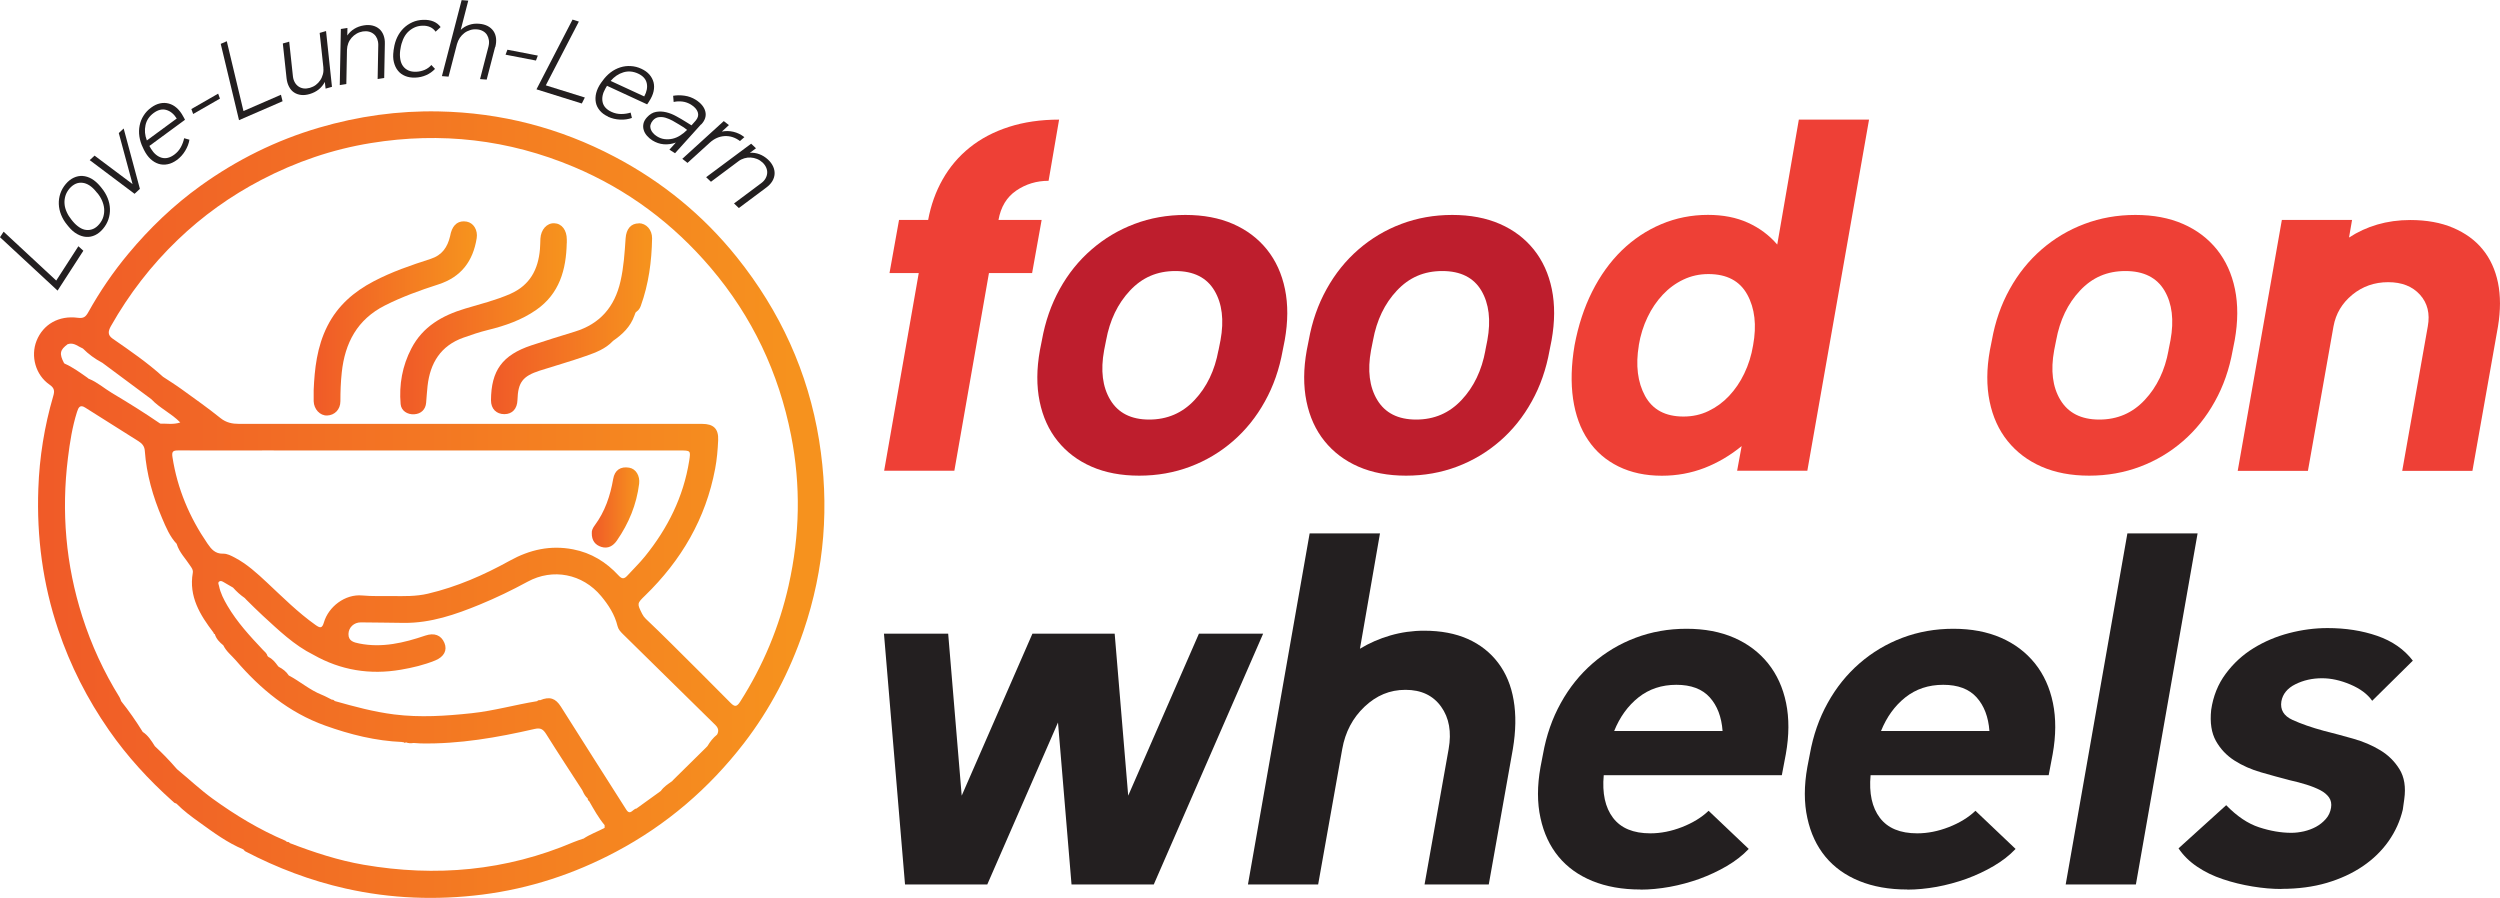
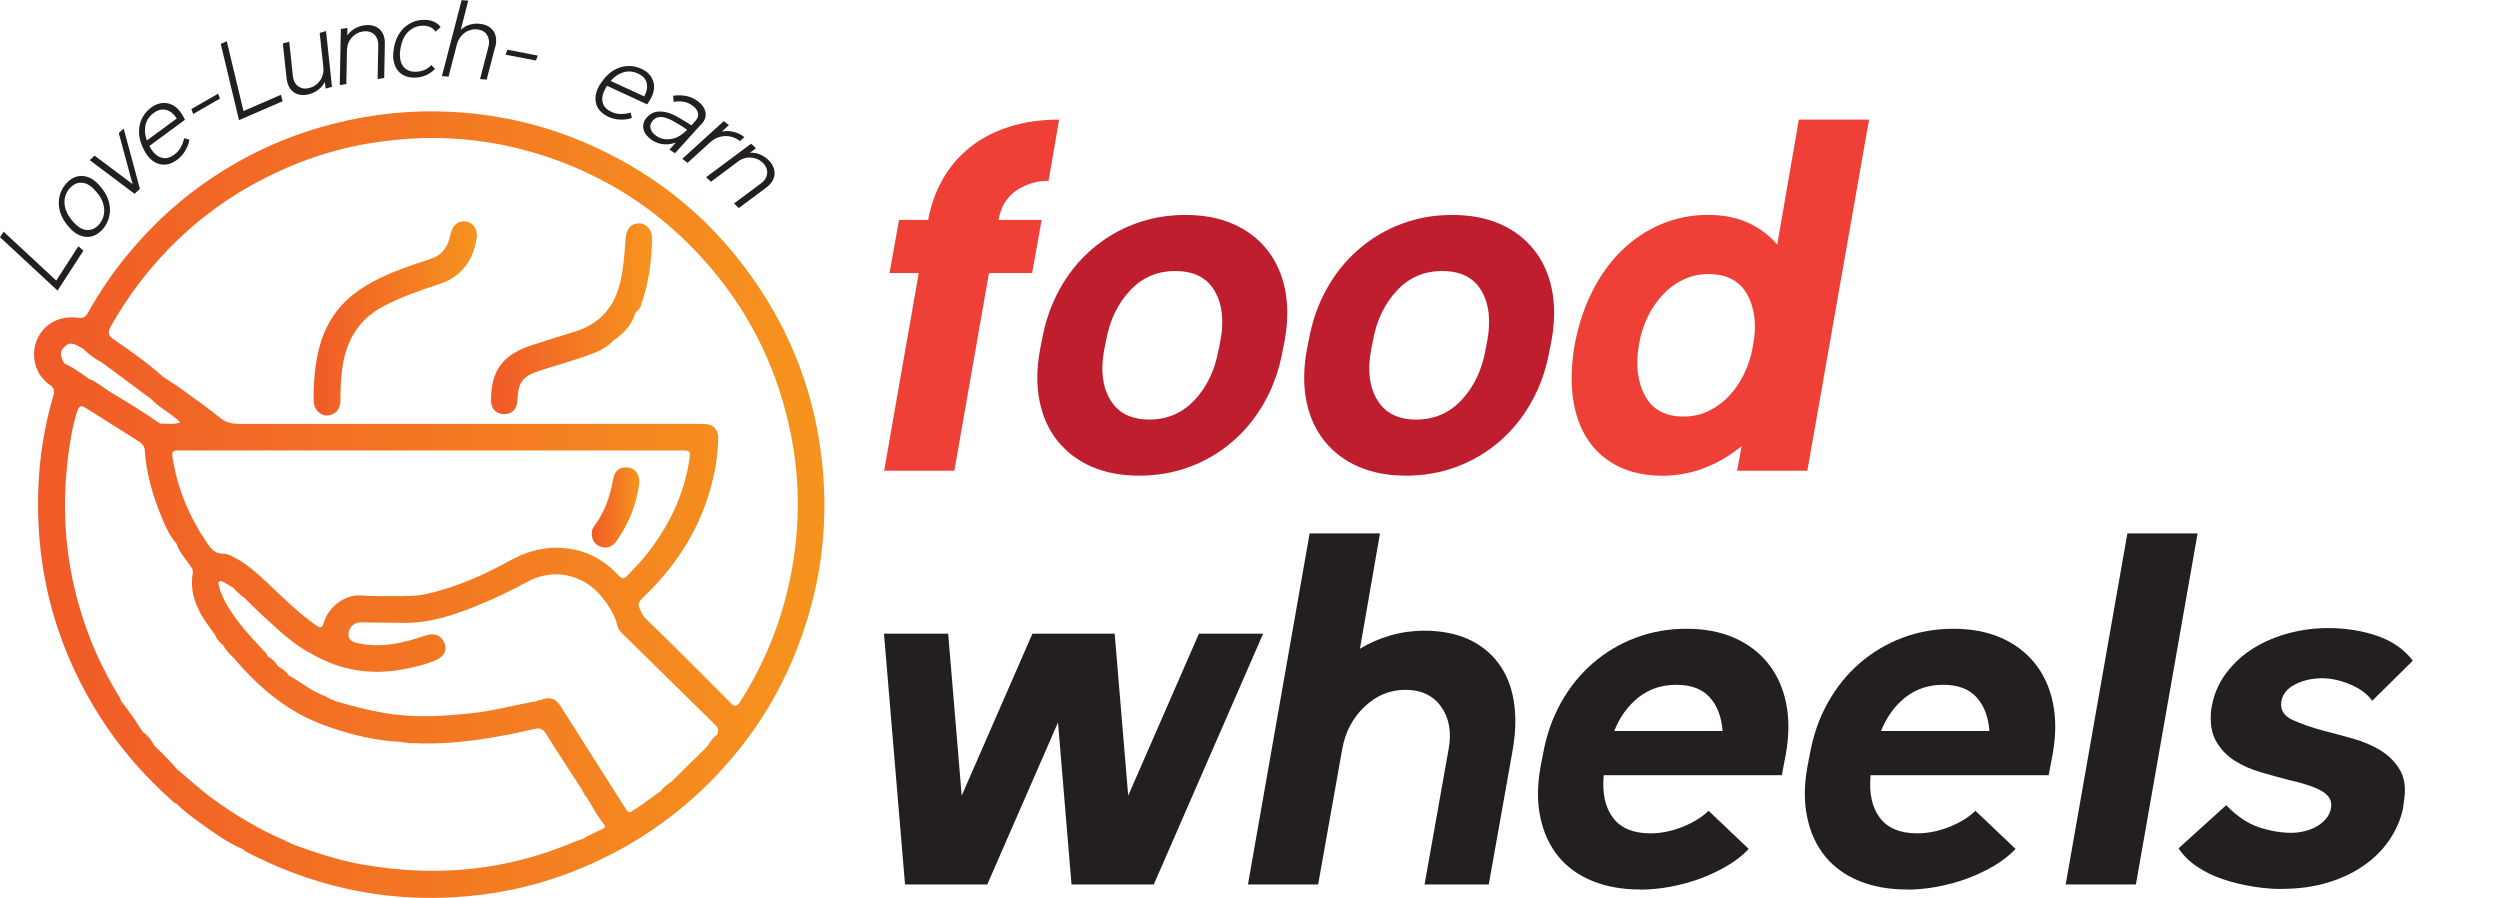
<svg xmlns="http://www.w3.org/2000/svg" xmlns:xlink="http://www.w3.org/1999/xlink" id="Layer_1" data-name="Layer 1" width="388.14" height="139.39" viewBox="0 0 388.14 139.39">
  <defs>
    <linearGradient id="linear-gradient" x1="5.28" y1="78.33" x2="128" y2="78.33" gradientUnits="userSpaceOnUse">
      <stop offset="0" stop-color="#f05a28" />
      <stop offset=".96" stop-color="#f6921e" />
    </linearGradient>
    <linearGradient id="linear-gradient-2" x1="62.14" y1="49.49" x2="88" y2="49.49" xlink:href="#linear-gradient" />
    <linearGradient id="linear-gradient-3" x1="48.7" y1="49.44" x2="74.04" y2="49.44" xlink:href="#linear-gradient" />
    <linearGradient id="linear-gradient-4" x1="76.24" y1="49.49" x2="101.25" y2="49.49" xlink:href="#linear-gradient" />
    <linearGradient id="linear-gradient-5" x1="91.88" y1="78.79" x2="99.26" y2="78.79" xlink:href="#linear-gradient" />
  </defs>
  <g>
    <g>
      <path d="M127.18,68.4c-1.71-10.62-6.07-20.1-12.79-28.48-5.22-6.51-11.58-11.7-18.96-15.58-8.53-4.49-17.64-6.85-27.29-7.04-6.33-.13-12.53.74-18.6,2.52-6.65,1.95-12.78,4.99-18.39,9.02-4.19,3.01-7.92,6.58-11.23,10.56-2.35,2.82-4.42,5.85-6.2,9.05-.41.73-.72,1.01-1.63.89-2.97-.4-5.41,1.03-6.42,3.58-.94,2.39-.15,5.3,2.02,6.8.79.54.8,1.02.57,1.79-1.37,4.69-2.14,9.49-2.31,14.37-.27,7.47.69,14.78,3.09,21.89,1.88,5.58,4.52,10.77,7.88,15.6,2.83,4.07,6.16,7.7,9.85,11,0,0,.02.01.02.01.08.08.16.15.25.23,0,0-.03,0-.03,0,.13.05.26.11.39.16,1.09,1.11,2.34,2.03,3.6,2.93,2.16,1.56,4.31,3.15,6.79,4.18.1.1.18.24.3.3,4.95,2.58,10.11,4.54,15.57,5.77,7.03,1.58,14.12,1.84,21.24.94,7.31-.93,14.21-3.19,20.73-6.65,7.86-4.17,14.45-9.83,19.87-16.85,4.06-5.27,7.1-11.11,9.25-17.42,3.29-9.66,4.04-19.52,2.43-29.55ZM10.02,56.41h-.06s0,0,0,0c-.79-1.5-.67-2.09.57-2.99.07.02.13,0,.18-.04.29-.18.56-.3.8-.36-.24.06-.51.17-.8.36.85-.17,1.44.43,2.14.72h0s0-.01,0-.01c.89.9,1.9,1.63,3.01,2.22h.01s0,0,0,0l7.63,5.67h0s0,0,0,0c1.29,1.39,3.08,2.17,4.49,3.61-1.11.37-2.12.15-3.11.18l-.06-.04c-2.42-1.66-4.91-3.21-7.43-4.71-1.21-.72-2.27-1.68-3.59-2.21h0s0,0,0,0v.02c-.1-.07-.18-.14-.26-.21,0,0,0,0,0,0,0,0,0,0,0,0h0,0c-1.13-.79-2.24-1.61-3.51-2.17l-.03-.05ZM42.49,69.94c8.18,0,16.37,0,24.55,0,12.84,0,25.68,0,38.51,0,1.68,0,1.7,0,1.45,1.61-.89,5.59-3.33,10.47-6.87,14.84-.85,1.05-1.82,1.98-2.72,2.97-.53.58-.86.54-1.38-.02-1.92-2.08-4.24-3.51-7.05-4.05-3.51-.68-6.73.04-9.85,1.77-4.01,2.22-8.19,4.05-12.68,5.11-1.86.44-3.75.39-5.63.37-1.53-.01-3.06.05-4.58-.09-2.67-.25-5.24,1.75-5.95,4.18-.28.96-.59.9-1.3.4-2.74-1.94-5.1-4.31-7.54-6.59-1.54-1.44-3.09-2.86-4.98-3.86-.59-.31-1.2-.64-1.84-.62-1.22.04-1.84-.72-2.42-1.57-2.79-4.07-4.67-8.5-5.43-13.4-.14-.88.07-1.06.88-1.06,4.95.02,9.89,0,14.84,0ZM90.57,130.2s0,0,0,0c0,0,0,0,0,0h0s0,0,0,0c-.51.18-1.04.34-1.53.55-10.5,4.47-21.39,5.43-32.57,3.51-3.95-.68-7.74-1.93-11.47-3.36-.11-.17-.27-.2-.45-.18-.08-.07-.15-.16-.25-.2-4.03-1.71-7.75-3.96-11.29-6.52-1.91-1.39-3.63-3.01-5.45-4.51-.06-.06-.11-.11-.17-.17h0c-1.05-1.22-2.17-2.37-3.35-3.47h0s0,0,0,0h0c-.53-.84-1.05-1.69-1.92-2.24h.02s0-.01,0-.01c0,0,0,0,0,0h0s0,0,0,0c-1.02-1.64-2.12-3.23-3.33-4.74,0,0,0,0,0,0h0,0c-.08-.2-.14-.42-.25-.6-2.44-3.94-4.37-8.11-5.78-12.53-2.57-8.05-3.27-16.27-2.23-24.65.3-2.41.67-4.81,1.41-7.14.21-.65.45-1.19,1.28-.65,2.75,1.74,5.51,3.47,8.26,5.21.54.34.93.76.98,1.47.26,3.66,1.26,7.14,2.69,10.49.6,1.41,1.2,2.87,2.3,4.02h-.03s0,0,0,0c0,0,0,0,0,0h0s0,0,0,0c.41,1.31,1.39,2.26,2.11,3.38.22.33.46.61.38,1.08-.64,3.68,1.13,6.54,3.22,9.28,0,0,0,0,0,0,.01.13.08.21.22.23h-.02s0,0,0,0c0,0,0,0,0,0h0s0,0,0,0c.22.74.74,1.27,1.32,1.74,0,0,0,0,0,0,0,0,0,0,0,0,0,0,0,0,0,0h0c.45.94,1.27,1.56,1.93,2.32,3.83,4.46,8.26,8.13,13.88,10.14,3.87,1.39,7.83,2.38,11.96,2.55.06.04.13.05.2.02h0c.12.11.24.16.38.03.39.17.79.16,1.19.1.25-.09.49-.15.74-.19-.25.04-.5.1-.74.19.36.02.72.06,1.08.07,6.02.12,11.9-.91,17.73-2.25.97-.22,1.33.1,1.79.82,1.82,2.91,3.71,5.78,5.57,8.66.03.07.07.13.1.2.15,0,.27.02.37.05-.1-.03-.22-.05-.37-.05.19.42.41.81.76,1.11,0,.18.07.33.23.43.73,1.28,1.45,2.58,2.4,3.72,0,.14,0,.28,0,.42-1.09.59-2.28.99-3.32,1.7ZM41.53,101.84h0s0,0,0,0c0,0,0,0,0,0ZM49.03,108.35s.03-.06.04-.08c0,0,0,0,0,0-.01.03-.03.05-.04.08ZM111.33,114.37c0-.1,0-.2-.01-.31-.61.49-1.08,1.09-1.48,1.77-.08.08-.15.16-.23.24-.02.28-.08.53-.17.77.09-.23.15-.49.17-.77-1.68,1.66-3.37,3.32-5.05,4.98,0,0,0,0,0,0-.07.08-.14.15-.21.23h0s0,0,0,0h0c-.64.45-1.3.87-1.75,1.52h0c-1.22.88-2.44,1.76-3.66,2.64-.05,0-.08.04-.08.09h0c-.56-.04-.99,1.19-1.63.17-3.39-5.33-6.78-10.65-10.15-15.99-.82-1.3-1.73-1.62-3.22-1-.18-.03-.34,0-.46.15-.18.11-.35.25-.51.39.17-.14.33-.27.51-.39-3.4.55-6.72,1.5-10.16,1.87-4.02.43-8.01.7-12.06.19-3.15-.4-6.18-1.22-9.22-2.08-.1-.16-.26-.22-.44-.21-.51-.25-1.01-.54-1.54-.75-1.88-.74-3.41-2.1-5.18-3.03h.02s0,0,0,0c0,0,0,0,0,0h0s0,0,0,0c-.39-.59-.93-1.01-1.56-1.33-.05-.05-.09-.1-.14-.16h0c-.38-.52-.78-1.03-1.38-1.33,0,0,0,.01,0,.02-.07-.07-.15-.14-.22-.21-.09-.42-.43-.66-.7-.94-2.02-2.14-4.01-4.3-5.51-6.85-.57-.98-1.09-1.97-1.31-3.09-.05-.23-.23-.51.06-.69.25-.15.48.01.71.14.47.28.94.55,1.41.82h0s0,0,0,0c.54.61,1.15,1.16,1.82,1.62.08.09.17.18.25.27h0c.85.83,1.68,1.68,2.56,2.48,2.45,2.24,4.84,4.57,7.86,6.07,4.24,2.4,8.76,3.13,13.55,2.31,1.83-.31,3.63-.74,5.35-1.44,1.38-.57,1.9-1.58,1.43-2.72-.51-1.22-1.58-1.61-2.97-1.14-3.33,1.13-6.7,1.94-10.25,1.23-.85-.17-1.7-.38-1.68-1.48.02-1.02.86-1.81,1.92-1.8,2.25,0,4.5.07,6.76.08,4.12.02,7.92-1.29,11.67-2.83,2.56-1.05,5.04-2.25,7.47-3.57,3.9-2.12,8.52-1.23,11.41,2.24,1.14,1.37,2.11,2.86,2.54,4.64.12.52.46.88.83,1.25,4.79,4.7,9.56,9.42,14.36,14.12.5.49.57.96.25,1.53.02.1.02.21.01.31ZM122.45,90.85c-1.45,6.46-3.97,12.5-7.54,18.1-.53.83-.86.81-1.5.16-3.06-3.1-6.15-6.17-9.24-9.24-1.29-1.28-2.58-2.54-3.9-3.79-.24-.23-.42-.47-.57-.77-.8-1.6-.82-1.61.45-2.84,5.62-5.46,9.42-11.93,10.88-19.69.28-1.47.4-2.95.47-4.44.08-1.76-.71-2.53-2.48-2.53-15.63,0-31.26,0-46.9,0-8.33,0-16.66,0-24.99,0-1.07,0-2-.18-2.9-.9-1.95-1.57-4-3.01-6.03-4.48-.94-.68-1.92-1.29-2.89-1.93-.14.16-.28.33-.43.49.15-.16.29-.33.43-.49-2.43-2.21-5.14-4.06-7.83-5.93,0,0,0,0,0,0-.78-.55-.71-1.13-.26-1.94,2.81-4.97,6.26-9.44,10.37-13.39,3.87-3.72,8.2-6.81,12.96-9.3,5.38-2.81,11.05-4.76,17.05-5.73,10.84-1.76,21.36-.56,31.48,3.7,8.34,3.51,15.41,8.79,21.28,15.69,6.44,7.57,10.54,16.27,12.46,26,1.53,7.77,1.36,15.54-.37,23.24Z" style="fill: url(#linear-gradient); stroke-width: 0px;" />
-       <path d="M88,37.74c0-.18,0-.36,0-.55,0-1.47-.78-2.49-1.95-2.53-1.15-.04-2.07.98-2.15,2.4-.03.54-.02,1.09-.07,1.63-.27,3.15-1.55,5.59-4.61,6.94-2.28,1-4.67,1.58-7.03,2.29-3.52,1.06-6.55,2.77-8.32,6.18-1.41,2.71-1.93,5.61-1.67,8.64.09,1.04,1.05,1.65,2.12,1.58,1.06-.07,1.75-.74,1.84-1.79.08-.87.12-1.74.22-2.6.4-3.57,2.03-6.24,5.55-7.5,1.26-.45,2.53-.88,3.84-1.2,2.65-.65,5.23-1.54,7.49-3.12,3.6-2.51,4.64-6.23,4.73-10.36Z" style="fill: url(#linear-gradient-2); stroke-width: 0px;" />
      <path d="M74.01,36.99c.2-1.26-.48-2.38-1.54-2.58-1.23-.22-2.09.38-2.47,1.73-.05.17-.08.35-.12.53-.4,1.69-1.22,2.94-3.01,3.52-3.04.98-6.06,2.01-8.9,3.51-3.06,1.61-5.55,3.77-7.14,6.92-1.64,3.24-1.99,6.71-2.13,9.93,0,.79-.01,1.26,0,1.74.04,1.26.99,2.26,2.09,2.22,1.18-.04,2.06-.95,2.06-2.22,0-1.49.05-2.98.21-4.46.49-4.6,2.41-8.23,6.69-10.4,2.67-1.35,5.47-2.36,8.3-3.27,3.55-1.14,5.39-3.61,5.96-7.18Z" style="fill: url(#linear-gradient-3); stroke-width: 0px;" />
      <path d="M99.18,34.68c-1.22,0-1.95.86-2.05,2.32-.15,2.24-.29,4.48-.8,6.69-.9,3.95-3.17,6.6-7.09,7.8-2.26.69-4.51,1.39-6.74,2.13-4.5,1.5-6.25,3.9-6.27,8.53,0,1.34.84,2.15,2.08,2.15,1.22,0,1.99-.83,2.03-2.19.08-2.74.8-3.71,3.47-4.57,2.38-.76,4.79-1.44,7.15-2.27,1.52-.53,3.06-1.1,4.21-2.34,1.46-1.01,2.71-2.19,3.32-3.92.06-.16.12-.32.18-.48.07-.06.13-.12.2-.18.31-.21.5-.54.62-.87,1.22-3.38,1.69-6.9,1.75-10.47.02-1.35-.93-2.35-2.06-2.35Z" style="fill: url(#linear-gradient-4); stroke-width: 0px;" />
      <path d="M93.36,84.91c1.03.33,1.84-.15,2.42-.99,1.84-2.66,3.05-5.58,3.45-8.81.15-1.23-.49-2.32-1.54-2.5-1.35-.23-2.26.38-2.49,1.76-.45,2.6-1.27,5.05-2.86,7.19-.29.39-.5.8-.46,1.22-.02,1.14.53,1.83,1.48,2.13Z" style="fill: url(#linear-gradient-5); stroke-width: 0px;" />
    </g>
    <g>
      <path d="M8.94,45.12L0,36.83l.56-.86,8.17,7.59,3.44-5.33.77.7-4,6.19Z" style="fill: #231f20; stroke-width: 0px;" />
      <path d="M15.54,28.9l.22.27c.41.5.73,1.03.95,1.58.22.55.34,1.11.36,1.67.02.56-.06,1.1-.24,1.64-.18.53-.46,1.02-.84,1.47-.38.45-.79.77-1.23.98-.45.21-.9.3-1.37.27-.47-.03-.94-.18-1.41-.44-.47-.26-.91-.64-1.32-1.14l-.22-.27c-.42-.5-.73-1.03-.95-1.58-.22-.55-.34-1.11-.36-1.67-.02-.56.06-1.1.24-1.64.18-.53.46-1.02.84-1.47s.79-.77,1.24-.98c.45-.21.91-.3,1.38-.27.47.03.94.18,1.4.44.46.27.9.65,1.32,1.15ZM15.09,29.96l-.22-.27c-.31-.38-.64-.68-.99-.91-.36-.23-.71-.36-1.07-.4-.36-.04-.71,0-1.05.15s-.66.39-.97.74c-.3.36-.52.74-.64,1.15-.12.41-.17.83-.13,1.25.03.42.15.84.34,1.26.19.42.44.82.75,1.2l.22.27c.31.37.65.67,1,.9.35.23.71.37,1.06.4.36.04.71-.01,1.05-.15.34-.14.67-.39.97-.75.3-.36.51-.74.63-1.15.12-.41.16-.82.13-1.24s-.15-.84-.33-1.27c-.19-.43-.44-.83-.75-1.2Z" style="fill: #231f20; stroke-width: 0px;" />
      <path d="M18.45,20.65l.75-.7,2.52,9.37-.83.77-6.96-5.23.75-.7,5.9,4.42-2.14-7.93Z" style="fill: #231f20; stroke-width: 0px;" />
      <path d="M27.46,24.84c-.47.34-.95.57-1.43.66-.48.1-.95.08-1.4-.06-.45-.14-.87-.39-1.26-.75-.39-.36-.73-.84-1.02-1.42l-.15-.32c-.29-.58-.47-1.17-.56-1.76s-.07-1.16.04-1.71c.11-.55.31-1.06.62-1.54.3-.48.69-.89,1.16-1.23.46-.34.92-.56,1.39-.66.47-.1.92-.09,1.36.03.44.12.85.34,1.23.68.38.34.72.78,1.01,1.33.04.08.09.16.14.25s.09.17.13.26l-5.53,4.06.26.45c.44.72.99,1.18,1.62,1.37s1.3.04,1.99-.47c.42-.31.76-.69,1.01-1.15.25-.45.42-.92.52-1.4l.82.23c-.09.58-.31,1.15-.66,1.73-.35.58-.78,1.05-1.3,1.43ZM22.81,21.8l4.63-3.4c-.45-.71-.99-1.15-1.62-1.33s-1.28-.03-1.96.47c-.68.5-1.11,1.13-1.27,1.9-.17.77-.1,1.56.21,2.36Z" style="fill: #231f20; stroke-width: 0px;" />
      <path d="M29.99,17.7l-.28-.77,4.16-2.39.28.77-4.16,2.39Z" style="fill: #231f20; stroke-width: 0px;" />
      <path d="M37.11,18.66l-2.84-11.85.94-.41,2.59,10.84,5.82-2.53.25,1.01-6.77,2.94Z" style="fill: #231f20; stroke-width: 0px;" />
      <path d="M50.21,10.51l-.58-5.4.99-.29.92,8.66-.99.28-.12-1.04c-.23.45-.54.83-.94,1.16-.4.32-.87.56-1.41.72-.48.14-.93.19-1.34.14-.41-.05-.78-.18-1.09-.39-.32-.21-.57-.5-.77-.88-.2-.37-.33-.81-.39-1.32l-.58-5.4.99-.28.58,5.4c.04.35.14.65.29.92.15.27.35.48.58.64.23.16.5.26.8.3.3.04.62,0,.96-.09.34-.1.65-.25.92-.45.27-.2.5-.45.69-.73.19-.28.32-.59.41-.92.09-.33.11-.67.07-1.02Z" style="fill: #231f20; stroke-width: 0px;" />
      <path d="M53.87,7.74l-.1,5.31-1.02.16.17-8.71,1.02-.16-.02,1.17c.28-.41.64-.76,1.08-1.03s.93-.45,1.49-.54c.5-.08.95-.07,1.35.03s.75.27,1.04.52c.29.25.51.57.66.96.15.39.23.84.21,1.35l-.1,5.31-1.02.16.1-5.31c0-.35-.06-.66-.17-.94-.12-.28-.28-.52-.49-.7s-.46-.32-.76-.4-.62-.09-.97-.04c-.35.06-.67.17-.97.34-.3.17-.56.39-.78.64-.22.25-.4.54-.52.86s-.19.66-.2,1Z" style="fill: #231f20; stroke-width: 0px;" />
      <path d="M61.09,7.9l.06-.35c.09-.64.26-1.23.52-1.77.26-.54.59-1,.99-1.4.4-.39.86-.7,1.37-.93s1.06-.35,1.66-.37c.61-.02,1.14.06,1.6.25.46.19.83.48,1.12.87l-.78.72c-.21-.31-.48-.55-.83-.71-.35-.16-.76-.24-1.24-.22-.47.02-.9.12-1.28.31-.39.19-.72.44-1.01.74-.29.31-.52.68-.7,1.1-.18.43-.31.88-.38,1.36l-.06.35c-.06.48-.05.93.02,1.35.07.42.21.77.42,1.06.21.29.48.51.82.67.34.16.76.23,1.24.21.46-.02.89-.12,1.3-.29.41-.18.76-.43,1.04-.76l.57.61c-.4.42-.85.74-1.38.97-.52.23-1.09.36-1.69.38-.58.02-1.1-.06-1.56-.25-.46-.19-.84-.46-1.13-.83-.3-.37-.5-.81-.63-1.33s-.14-1.1-.05-1.75Z" style="fill: #231f20; stroke-width: 0px;" />
      <path d="M76.87,7.3l-1.31,5.06-1.03-.08,1.31-5.06c.09-.36.11-.69.06-1s-.15-.58-.3-.82c-.16-.24-.37-.44-.64-.58-.27-.15-.58-.24-.93-.26-.35-.03-.7,0-1.03.11s-.64.25-.91.46c-.27.21-.51.46-.7.74-.19.29-.34.61-.44.97l-1.31,5.06-1.03-.08,3.06-11.8,1.03.08-1.17,4.54c.37-.35.8-.61,1.29-.77.49-.17,1.01-.23,1.57-.18.51.04.95.16,1.32.35.37.2.66.45.89.77.22.32.36.69.41,1.12.05.43.01.9-.12,1.4Z" style="fill: #231f20; stroke-width: 0px;" />
      <path d="M78.49,8.49l.29-.77,4.72.91-.29.77-4.72-.91Z" style="fill: #231f20; stroke-width: 0px;" />
-       <path d="M83.29,13.87l5.6-10.83.98.31-5.13,9.9,6.06,1.89-.47.93-7.04-2.2Z" style="fill: #231f20; stroke-width: 0px;" />
      <path d="M94.4,18.1c-.53-.24-.95-.55-1.27-.93s-.53-.79-.62-1.25-.08-.95.05-1.47c.13-.52.38-1.05.75-1.58l.21-.28c.37-.53.8-.98,1.27-1.34s.98-.62,1.51-.79c.53-.17,1.08-.24,1.64-.2.56.03,1.11.17,1.64.42.52.24.94.54,1.25.9.31.36.52.76.64,1.2.11.44.11.91,0,1.41-.11.5-.34,1.01-.68,1.53-.05.08-.1.16-.15.24s-.11.16-.17.24l-6.23-2.88-.26.45c-.42.74-.56,1.43-.42,2.08.14.65.6,1.16,1.38,1.52.48.22.97.33,1.49.33.52,0,1.01-.07,1.48-.22l.2.83c-.55.2-1.16.29-1.83.26-.67-.03-1.3-.18-1.88-.45ZM94.8,12.56l5.22,2.41c.4-.73.53-1.42.39-2.06s-.6-1.14-1.35-1.49c-.77-.35-1.53-.42-2.28-.19-.75.23-1.41.67-1.97,1.33Z" style="fill: #231f20; stroke-width: 0px;" />
      <path d="M108.85,19.3l-4.05,4.49-.87-.55,1-1.11c-.62.23-1.24.32-1.87.27s-1.22-.26-1.77-.6c-.33-.21-.61-.45-.85-.73-.24-.28-.41-.57-.5-.89-.1-.32-.11-.64-.04-.98.07-.33.25-.66.54-.98.43-.47.9-.76,1.42-.85.52-.09,1.04-.07,1.58.06s1.06.34,1.58.63c.52.28.99.56,1.42.83l.92.57.62-.7s.06-.06.09-.11c.32-.41.41-.82.26-1.25-.15-.43-.5-.82-1.05-1.16-.41-.25-.85-.41-1.31-.47-.47-.06-.93-.04-1.38.06l-.08-.96c.57-.1,1.17-.1,1.79-.01.62.09,1.18.3,1.7.62.84.53,1.34,1.14,1.51,1.84s-.05,1.37-.64,2ZM106.68,20.17l-.52-.39-.41-.25-.32-.2c-.31-.19-.65-.39-1.01-.59-.37-.2-.73-.35-1.09-.46s-.71-.13-1.05-.09c-.34.04-.64.21-.9.49-.2.23-.32.46-.38.68-.06.23-.05.45.02.67.07.22.19.42.36.62.17.2.38.37.62.52.38.24.77.38,1.18.43s.81.03,1.22-.06c.41-.09.81-.26,1.19-.5.38-.24.75-.53,1.08-.87Z" style="fill: #231f20; stroke-width: 0px;" />
      <path d="M113.16,19.43l-1.09,1c.6-.12,1.19-.11,1.79.03.6.14,1.17.41,1.71.83l-.69.61c-.36-.28-.74-.48-1.14-.61s-.81-.18-1.22-.16c-.41.02-.81.11-1.2.28-.39.17-.76.41-1.1.72l-3.48,3.16-.81-.63,6.44-5.86.81.63Z" style="fill: #231f20; stroke-width: 0px;" />
      <path d="M114.64,25.04l-4.26,3.18-.75-.71,6.99-5.2.75.71-.94.7c.5-.03.99.04,1.47.22.48.18.93.46,1.34.84.37.34.63.71.8,1.09.17.38.24.76.22,1.14-.02.38-.14.75-.35,1.11-.22.36-.53.7-.94,1l-4.26,3.18-.75-.71,4.26-3.18c.28-.21.49-.45.64-.72.15-.27.23-.54.25-.82.02-.28-.03-.56-.15-.84-.12-.28-.31-.55-.56-.79-.26-.24-.55-.43-.87-.56-.32-.13-.65-.2-.98-.22-.34-.02-.67.02-1,.12-.33.1-.64.25-.91.46Z" style="fill: #231f20; stroke-width: 0px;" />
    </g>
  </g>
  <g>
    <g>
      <path d="M138.1,42.4l1.48-8.25h4.52c.42-2.28,1.17-4.39,2.26-6.31,1.09-1.92,2.49-3.57,4.21-4.95,1.71-1.37,3.74-2.44,6.07-3.19,2.34-.75,4.93-1.13,7.79-1.13l-1.63,9.5c-1.87,0-3.54.51-5.02,1.52-1.48,1.01-2.4,2.53-2.76,4.56h6.7l-1.48,8.25h-6.7l-5.37,30.68h-10.9l5.37-30.68h-4.52Z" style="fill: #ee4036; stroke-width: 0px;" />
      <path d="M199.46,52.83l-.31,1.56c-.52,2.91-1.44,5.56-2.77,7.94-1.32,2.39-2.97,4.44-4.94,6.15-1.97,1.71-4.19,3.04-6.66,3.97-2.47.93-5.1,1.4-7.91,1.4s-5.27-.47-7.4-1.4c-2.13-.93-3.88-2.26-5.26-3.97-1.38-1.71-2.31-3.76-2.8-6.15-.49-2.39-.48-5.04.04-7.94l.31-1.56c.52-2.91,1.44-5.55,2.76-7.94,1.32-2.39,2.97-4.44,4.95-6.15,1.97-1.71,4.19-3.04,6.66-3.97,2.46-.93,5.1-1.4,7.91-1.4s5.27.47,7.4,1.4c2.13.93,3.88,2.26,5.26,3.97,1.37,1.71,2.31,3.76,2.8,6.15.49,2.39.48,5.04-.04,7.94ZM189.18,54.39l.31-1.56c.57-3.12.26-5.69-.94-7.71s-3.22-3.04-6.07-3.04-5.15,1.01-7.05,3.04-3.13,4.59-3.7,7.71l-.31,1.56c-.57,3.12-.25,5.69.97,7.71,1.22,2.02,3.23,3.04,6.03,3.04s5.15-1.01,7.05-3.04c1.9-2.02,3.13-4.59,3.7-7.71Z" style="fill: #be1e2d; stroke-width: 0px;" />
      <path d="M240.89,52.83l-.31,1.56c-.52,2.91-1.44,5.56-2.77,7.94-1.32,2.39-2.97,4.44-4.94,6.15-1.97,1.71-4.19,3.04-6.66,3.97-2.47.93-5.1,1.4-7.91,1.4s-5.27-.47-7.4-1.4c-2.13-.93-3.88-2.26-5.26-3.97-1.38-1.71-2.31-3.76-2.8-6.15-.49-2.39-.48-5.04.04-7.94l.31-1.56c.52-2.91,1.44-5.55,2.77-7.94,1.32-2.39,2.97-4.44,4.94-6.15,1.97-1.71,4.19-3.04,6.66-3.97,2.47-.93,5.1-1.4,7.91-1.4s5.27.47,7.4,1.4,3.88,2.26,5.26,3.97c1.37,1.71,2.31,3.76,2.8,6.15.49,2.39.48,5.04-.04,7.94ZM230.61,54.39l.31-1.56c.57-3.12.26-5.69-.93-7.71-1.2-2.02-3.22-3.04-6.07-3.04s-5.15,1.01-7.05,3.04c-1.9,2.02-3.13,4.59-3.7,7.71l-.31,1.56c-.57,3.12-.25,5.69.97,7.71,1.22,2.02,3.23,3.04,6.04,3.04s5.15-1.01,7.05-3.04c1.9-2.02,3.13-4.59,3.7-7.71Z" style="fill: #be1e2d; stroke-width: 0px;" />
      <path d="M275.93,37.96l3.35-19.39h10.9l-9.58,54.51h-10.9l.7-3.82c-1.77,1.45-3.69,2.58-5.76,3.39-2.08.8-4.28,1.21-6.62,1.21-2.54,0-4.79-.48-6.74-1.44-1.95-.96-3.52-2.32-4.71-4.09-1.2-1.76-1.97-3.89-2.34-6.39-.36-2.49-.29-5.27.23-8.33.57-3.06,1.48-5.84,2.73-8.33,1.25-2.49,2.78-4.62,4.59-6.39,1.82-1.76,3.87-3.13,6.15-4.09,2.28-.96,4.7-1.44,7.24-1.44,2.34,0,4.4.4,6.19,1.21,1.79.81,3.31,1.93,4.56,3.39ZM254.44,53.61c-.52,3.12-.19,5.74.97,7.87,1.17,2.13,3.15,3.19,5.96,3.19,1.4,0,2.7-.28,3.89-.86,1.19-.57,2.26-1.35,3.19-2.34.93-.99,1.73-2.15,2.37-3.5.65-1.35,1.1-2.8,1.36-4.36.57-3.12.27-5.74-.9-7.87-1.17-2.13-3.18-3.19-6.04-3.19-1.4,0-2.7.29-3.89.86-1.2.57-2.26,1.35-3.19,2.34-.93.99-1.73,2.15-2.37,3.5-.65,1.35-1.1,2.8-1.36,4.36Z" style="fill: #ee4036; stroke-width: 0px;" />
-       <path d="M346.95,52.83l-.31,1.56c-.52,2.91-1.44,5.56-2.77,7.94-1.32,2.39-2.97,4.44-4.94,6.15-1.97,1.71-4.19,3.04-6.66,3.97-2.47.93-5.1,1.4-7.91,1.4s-5.27-.47-7.4-1.4c-2.13-.93-3.88-2.26-5.26-3.97-1.38-1.71-2.31-3.76-2.8-6.15-.49-2.39-.48-5.04.04-7.94l.31-1.56c.52-2.91,1.44-5.55,2.77-7.94,1.32-2.39,2.97-4.44,4.94-6.15,1.97-1.71,4.19-3.04,6.66-3.97,2.47-.93,5.1-1.4,7.91-1.4s5.27.47,7.4,1.4,3.88,2.26,5.26,3.97c1.37,1.71,2.31,3.76,2.8,6.15.49,2.39.48,5.04-.04,7.94ZM336.67,54.39l.31-1.56c.57-3.12.26-5.69-.93-7.71-1.2-2.02-3.22-3.04-6.07-3.04s-5.15,1.01-7.05,3.04c-1.9,2.02-3.13,4.59-3.7,7.71l-.31,1.56c-.57,3.12-.25,5.69.97,7.71,1.22,2.02,3.23,3.04,6.04,3.04s5.15-1.01,7.05-3.04c1.9-2.02,3.13-4.59,3.7-7.71Z" style="fill: #ee4036; stroke-width: 0px;" />
-       <path d="M354.27,34.15h10.9l-.47,2.73c1.35-.88,2.82-1.56,4.4-2.02s3.28-.7,5.1-.7c2.54,0,4.76.4,6.66,1.21,1.89.81,3.43,1.92,4.59,3.35,1.17,1.43,1.96,3.15,2.38,5.18.41,2.02.41,4.28,0,6.77l-3.97,22.43h-10.9l3.97-22.43c.36-1.97-.04-3.61-1.21-4.91-1.17-1.3-2.82-1.95-4.94-1.95s-3.98.65-5.57,1.95c-1.58,1.3-2.56,2.93-2.92,4.91l-3.97,22.43h-10.9l6.85-38.94Z" style="fill: #ee4036; stroke-width: 0px;" />
    </g>
    <g>
      <path d="M160.29,98.38h12.77l2.1,25.15,10.98-25.15h9.97l-16.98,38.94h-12.77l-2.1-25.15-10.98,25.15h-12.77l-3.27-38.94h9.97l2.1,25.15,10.98-25.15Z" style="fill: #231f20; stroke-width: 0px;" />
      <path d="M203.35,82.81h10.9l-3.11,17.91c1.45-.88,3.02-1.57,4.71-2.06,1.69-.49,3.44-.74,5.26-.74,2.6,0,4.85.43,6.77,1.28,1.92.86,3.49,2.09,4.71,3.7,1.22,1.61,2.03,3.54,2.41,5.8.39,2.26.35,4.79-.12,7.59l-3.74,21.03h-9.97l3.74-21.03c.47-2.65.08-4.84-1.17-6.58-1.25-1.74-3.09-2.61-5.53-2.61s-4.5.87-6.35,2.61c-1.84,1.74-3,3.93-3.47,6.58l-3.74,21.03h-10.9l9.58-54.51Z" style="fill: #231f20; stroke-width: 0px;" />
      <path d="M254.67,138.1c-2.8,0-5.28-.44-7.44-1.32-2.15-.88-3.91-2.14-5.26-3.78-1.35-1.64-2.29-3.63-2.8-6-.52-2.36-.52-5,0-7.9l.39-2.02c.52-2.91,1.44-5.55,2.77-7.94,1.32-2.39,2.97-4.44,4.94-6.15,1.97-1.71,4.19-3.04,6.66-3.97,2.47-.93,5.1-1.4,7.91-1.4s5.27.47,7.4,1.4,3.88,2.26,5.26,3.97c1.37,1.71,2.31,3.76,2.8,6.15.49,2.39.48,5.04-.04,7.94l-.62,3.27h-27.65c-.26,2.8.22,5.01,1.44,6.62,1.22,1.61,3.15,2.41,5.8,2.41,1.61,0,3.24-.32,4.91-.97,1.66-.65,3.04-1.49,4.13-2.53l6.23,5.92c-.93.99-2.06,1.87-3.39,2.65s-2.74,1.44-4.24,1.99c-1.51.54-3.05.96-4.63,1.25-1.58.28-3.1.43-4.56.43ZM250.62,113.49h16.82c-.16-2.18-.82-3.92-1.99-5.22-1.17-1.3-2.9-1.95-5.18-1.95s-4.24.65-5.88,1.95c-1.64,1.3-2.9,3.04-3.78,5.22Z" style="fill: #231f20; stroke-width: 0px;" />
      <path d="M296.1,138.1c-2.8,0-5.28-.44-7.44-1.32-2.15-.88-3.91-2.14-5.26-3.78-1.35-1.64-2.29-3.63-2.8-6-.52-2.36-.52-5,0-7.9l.39-2.02c.52-2.91,1.44-5.55,2.77-7.94,1.32-2.39,2.97-4.44,4.94-6.15,1.97-1.71,4.19-3.04,6.66-3.97,2.47-.93,5.1-1.4,7.91-1.4s5.27.47,7.4,1.4c2.13.93,3.88,2.26,5.26,3.97,1.37,1.71,2.31,3.76,2.8,6.15.49,2.39.48,5.04-.04,7.94l-.62,3.27h-27.65c-.26,2.8.22,5.01,1.44,6.62,1.22,1.61,3.15,2.41,5.8,2.41,1.61,0,3.24-.32,4.91-.97,1.66-.65,3.04-1.49,4.13-2.53l6.23,5.92c-.93.99-2.06,1.87-3.39,2.65-1.32.78-2.74,1.44-4.24,1.99-1.51.54-3.05.96-4.63,1.25-1.58.28-3.1.43-4.56.43ZM292.05,113.49h16.82c-.16-2.18-.82-3.92-1.99-5.22-1.17-1.3-2.9-1.95-5.18-1.95s-4.24.65-5.88,1.95c-1.64,1.3-2.9,3.04-3.78,5.22Z" style="fill: #231f20; stroke-width: 0px;" />
      <path d="M320.71,137.32l9.58-54.51h10.9l-9.58,54.51h-10.9Z" style="fill: #231f20; stroke-width: 0px;" />
      <path d="M354.19,138.02c-1.4,0-2.9-.13-4.48-.39-1.58-.26-3.11-.63-4.59-1.13-1.48-.49-2.82-1.14-4.01-1.95-1.19-.8-2.15-1.75-2.88-2.84l7.4-6.7c1.66,1.71,3.36,2.86,5.1,3.43,1.74.57,3.41.86,5.02.86.62,0,1.27-.08,1.95-.23.67-.16,1.3-.39,1.87-.7.57-.31,1.08-.71,1.52-1.21.44-.49.71-1.08.82-1.75.1-.62,0-1.15-.31-1.6-.31-.44-.77-.82-1.36-1.13-.6-.31-1.31-.6-2.14-.86-.83-.26-1.71-.49-2.65-.7-1.4-.36-2.87-.77-4.4-1.21-1.53-.44-2.91-1.05-4.13-1.83-1.22-.78-2.18-1.79-2.88-3.04-.7-1.25-.95-2.85-.74-4.83.31-2.13,1.06-4,2.26-5.61,1.19-1.61,2.63-2.93,4.32-3.97,1.69-1.04,3.53-1.82,5.53-2.34,2-.52,3.98-.78,5.96-.78,2.8,0,5.37.4,7.71,1.21s4.18,2.09,5.53,3.85l-6.31,6.23c-.73-1.04-1.86-1.88-3.39-2.53-1.53-.65-3-.97-4.4-.97-1.51,0-2.88.31-4.13.93-1.25.62-1.97,1.51-2.18,2.65-.21,1.3.36,2.26,1.71,2.88,1.35.62,2.99,1.19,4.91,1.71,1.45.36,2.96.77,4.52,1.21,1.56.44,2.96,1.04,4.2,1.79,1.25.75,2.25,1.74,3,2.96.75,1.22,1,2.77.74,4.63l-.23,1.64c-.42,1.77-1.16,3.4-2.22,4.91-1.07,1.51-2.4,2.8-4.01,3.89-1.61,1.09-3.47,1.95-5.57,2.57-2.1.62-4.45.93-7.05.93Z" style="fill: #231f20; stroke-width: 0px;" />
    </g>
  </g>
</svg>